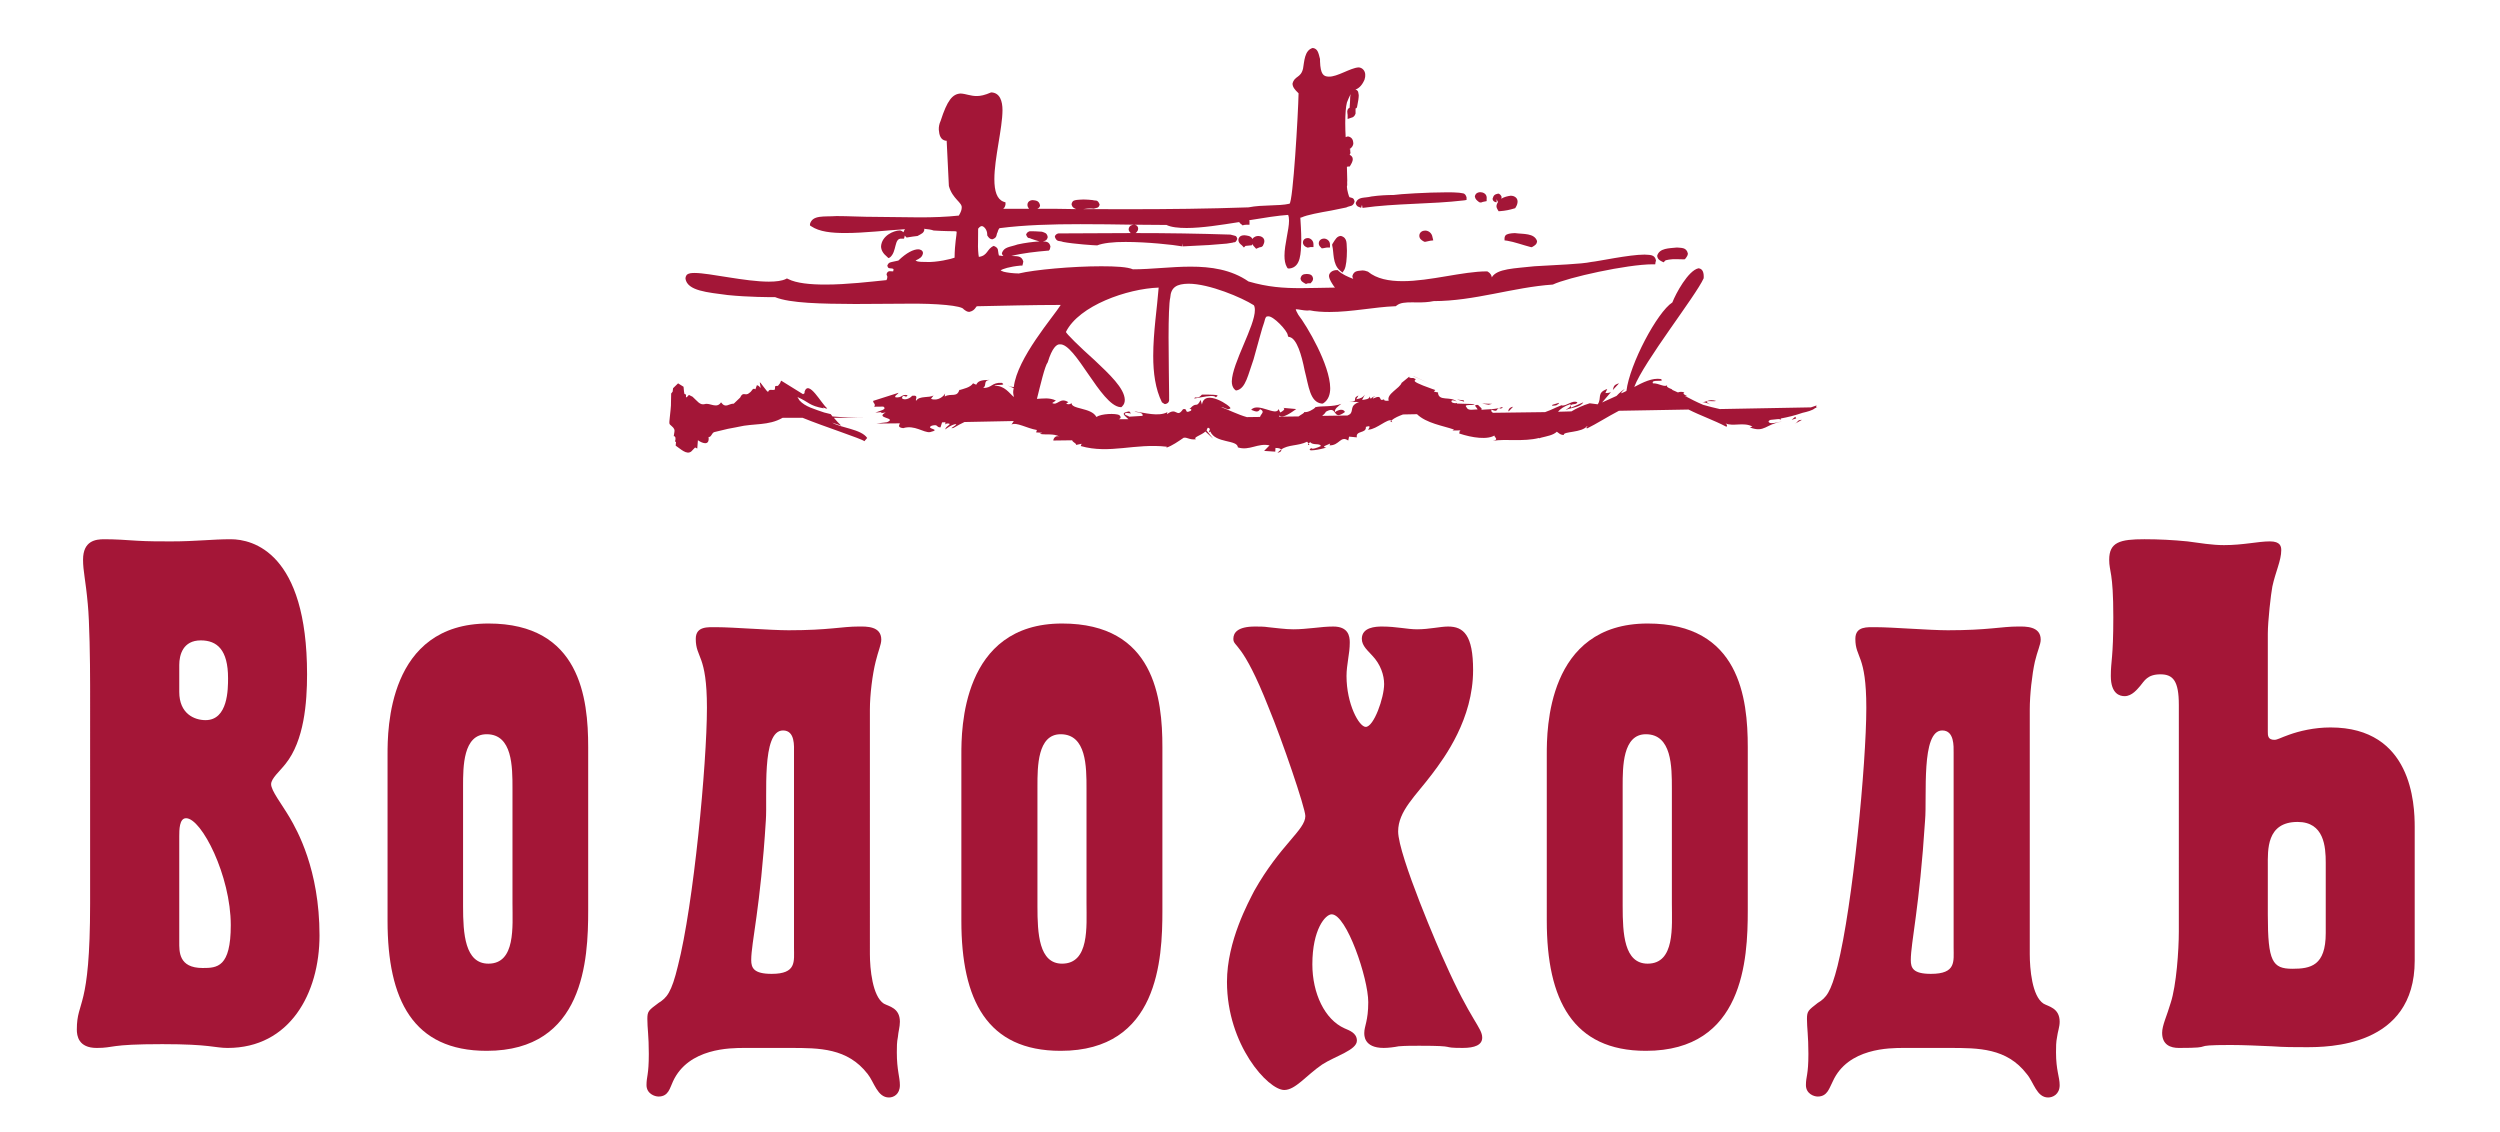
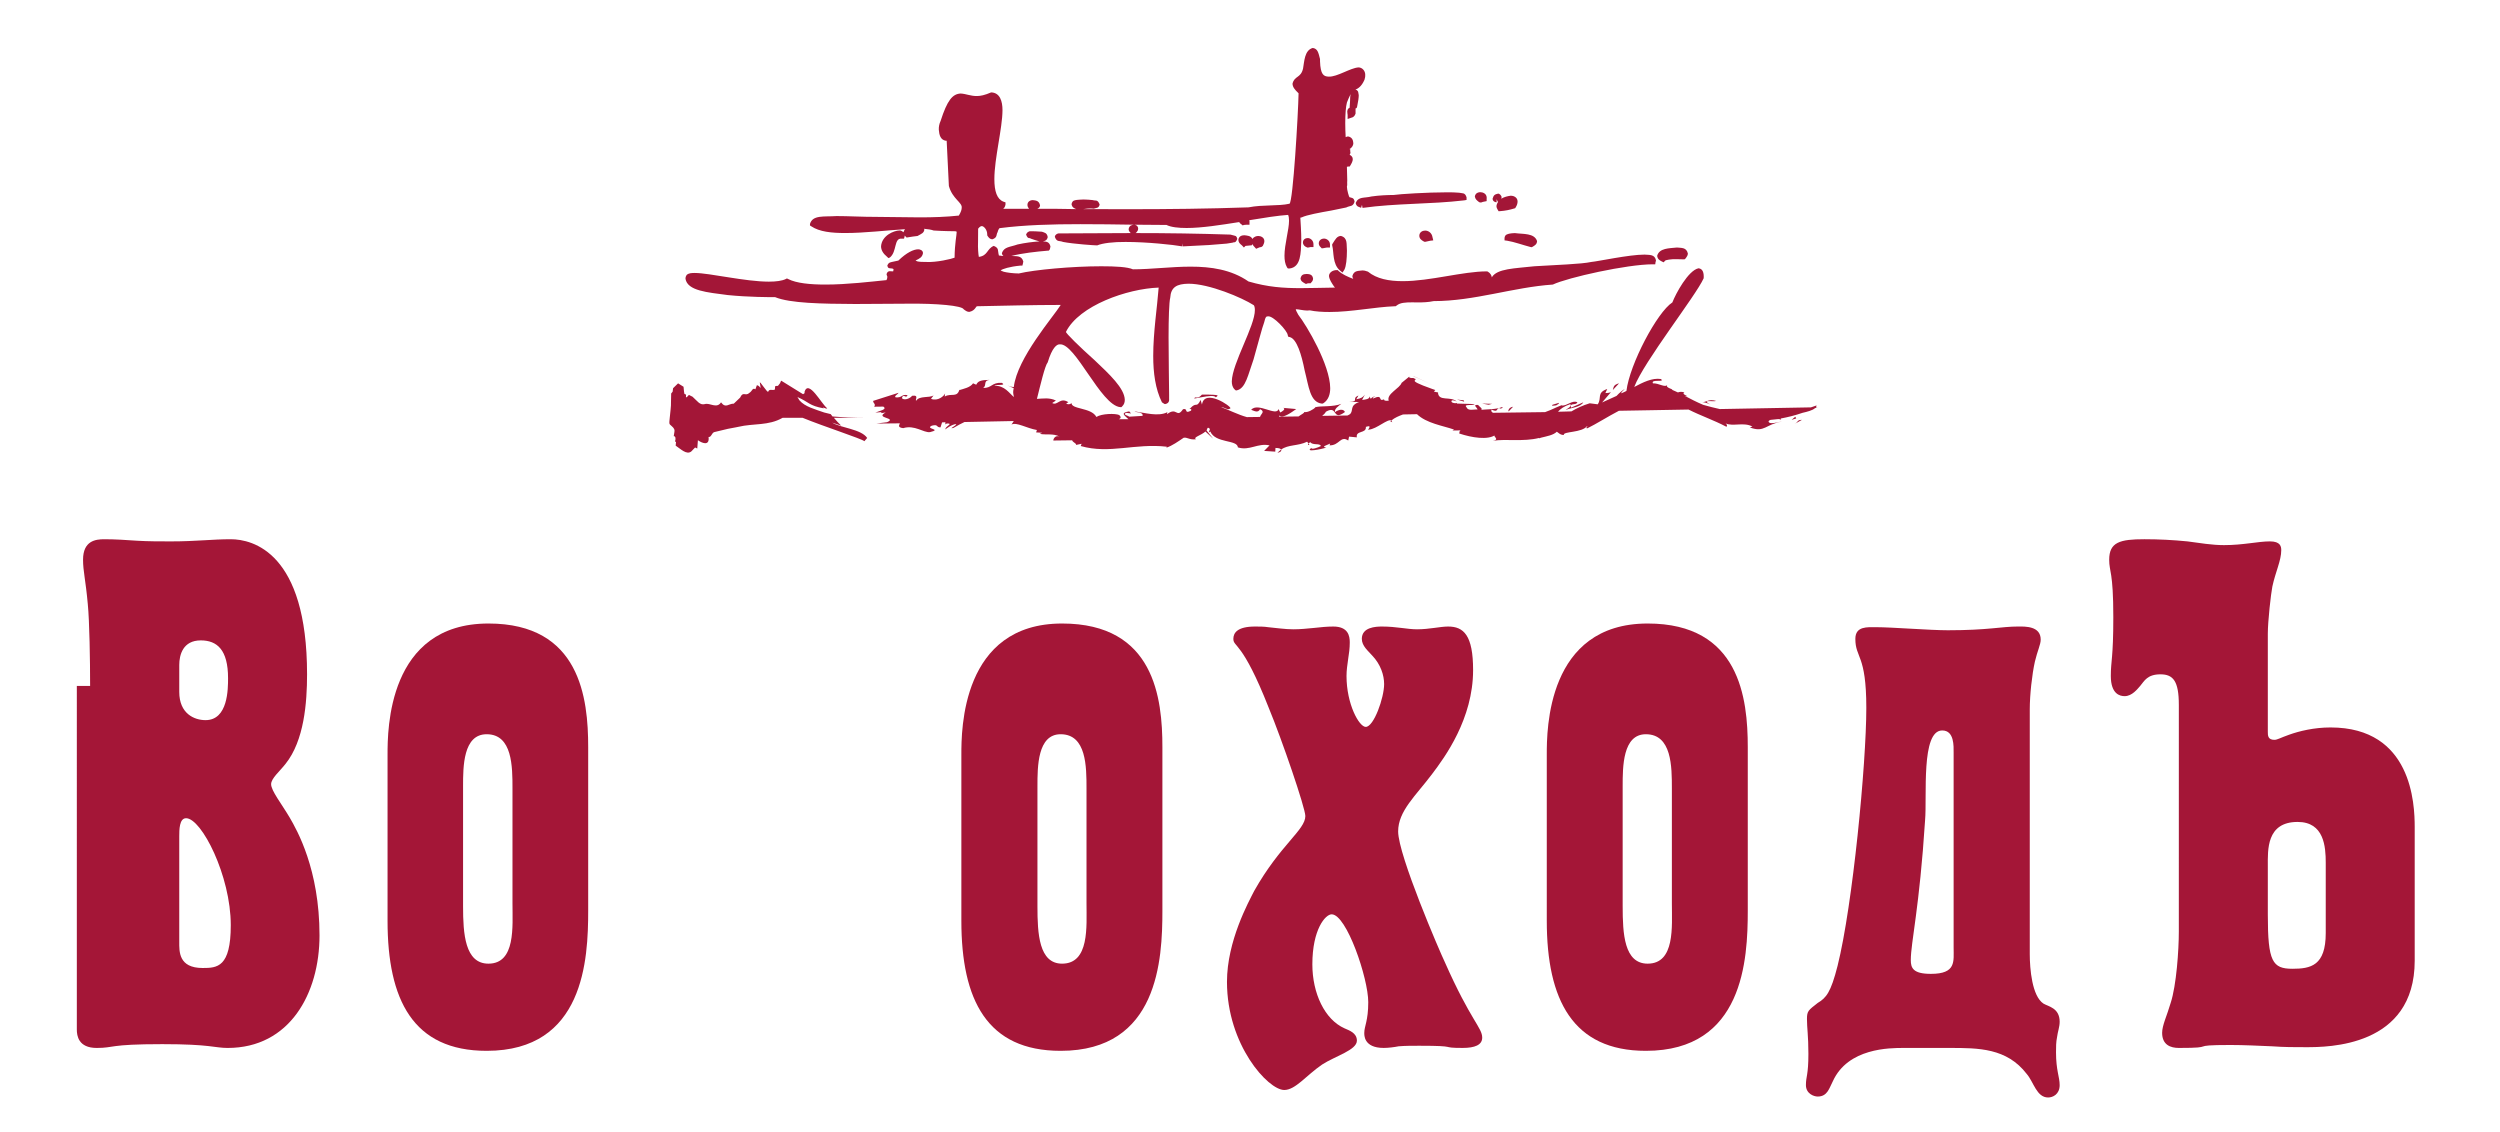
<svg xmlns="http://www.w3.org/2000/svg" version="1.1" id="Слой_1" x="0px" y="0px" width="1104.567px" height="500px" viewBox="0 0 1104.567 500" xml:space="preserve">
  <path fill="#A31637" d="M598.451,39.799c-0.401,0.066-0.735,0.288-1.202,0.989c0.3-0.367,0.701-0.743,1.318-1.044 C598.534,39.761,598.484,39.782,598.451,39.799" />
  <path fill="#A31637" d="M758.144,177.115c-0.567,0.584-7.105-0.881-2.305,1.704c0,0-2.161-1.207-3.656-1.06 C754.353,177.398,755.104,176.305,758.144,177.115 M740.928,109.359c1.986,0.229,4.158-0.138,4.817,2.634 c0,0.906-0.534,1.486-0.936,2.112l-0.51,0.476h-0.592c-0.727,0-1.736-0.067-2.931-0.067c-2.213-0.121-4.977,0.384-5.044,0.652 l-0.709,0.734l-0.876-0.43c-0.962-0.484-1.854-1.077-1.955-2.497C733.187,109.588,737.404,109.734,740.928,109.359 M679.116,106.511 c-0.051,1.428-0.994,1.916-1.896,2.472l-0.451,0.238l-0.483-0.066c-3.433-0.89-7.273-2.301-10.37-2.797l-1.169-0.146v-1.103 c0.225-1.607,1.344-1.607,2.07-1.862c0.692-0.113,1.503-0.259,2.479-0.259C673.004,103.501,677.913,102.904,679.116,106.511 M661.966,85.529c0.56,0,1.479,0.93,1.479,1.607l-0.143,0.651c1.378-0.831,2.896-1.148,4.259-1.328c1.094,0,2.946,0.677,2.946,2.551 c0,0.864-0.267,1.699-0.826,2.605L669.413,92l-0.4,0.112c-1.945,0.618-4.099,1.027-6.095,1.165l-0.777,0.059l-0.4-0.635 c-0.316-0.501-0.559-1.031-0.559-1.69c0.066-0.727,0.4-1.323,0.743-1.899l-0.109,0.104l-0.567-1.207v1.369 c-0.409,0-1.754-0.267-1.779-1.591C659.938,86.034,660.58,85.879,661.966,85.529 M654,84.907c0.985,0,2.839,0.513,2.872,2.479 l-0.033,0.53v0.948l-0.936,0.188c-0.567,0.059-1.002,0.237-1.485,0.417h-0.542l-0.493-0.255c-0.877-0.685-1.57-1.207-1.762-2.405 C651.904,85.187,653.282,84.907,654,84.907 M615.718,86.147c2.697-0.414,15.021-1.173,23.345-1.173c2.213,0,4.125,0,5.661,0.18 c1.337,0.376,2.521-0.255,3.24,2.016v1.165l-1.053,0.196c-14.962,1.753-30.074,1.248-44.911,3.327l-0.243-1.344l-0.375,1.311 c-0.902-0.48-2.012-0.317-2.413-2.137c1.219-2.96,3.657-2.046,7.046-2.894C609.422,86.297,613.289,86.147,615.718,86.147 M633.26,106.211l-1.311,0.146c-0.677,0.105-1.386,0.309-2.162,0.471h-0.4l-0.36-0.162c-1.076-0.589-1.937-1.265-1.937-2.56 c0.066-1.569,1.444-2.229,2.563-2.229c1.427-0.025,3.005,1.027,3.272,2.968L633.26,106.211z M371.669,188.069l-3.991-1.344 c3.741,2.362,12.792,2.822,15.471,6.779l-1.252,1.437c-1.035-1.061-18.143-6.58-27.286-10.345h-8.834 c-6.288,3.619-12.732,2.354-19.604,3.996l-1.178,0.238l-3.374,0.635l-5.994,1.436c-1.203,0.31-1.287,2.334-2.564,2.17 c0.534,4.292-3.131,2.564-4.709,1.428l-0.283,3.666l-0.961-0.451l-1.687,1.753c-2.062,1.632-4.692-1.11-6.896-2.575l0.159-1.633 l-0.452-0.196c0.426-1.136,0.293-2.401-0.559-2.358c0.15-1.224,0.493-2.351,0.292-2.881c-0.652-1.608-2.095-1.891-2.205-2.781 c-0.092-0.693,0.109-1.574,0.15-2.446c0.184-2.351,0.635-4.768,0.56-7.369l0.075-3.377l0.643-0.793l0.199-1.541l2.206-2.146 l2.413,1.503l0.216,2.184l0.175,0.964l0.718,0.334l-0.041,1.136c0.576,0.351,1.244-1.47,1.536-0.889l1.378,0.676 c2.079,1.837,3.188,3.857,5.443,3.257c2.163-0.702,5.294,2.2,7.139-0.776c2.079,2.83,3.323,0.546,5.645,0.579l2.797-2.675 c1.344-2.98,2.346-0.384,4.125-2.112c1.311-0.811,1.26-2.367,2.621-1.562l0.643-1.761c1.57,0,2.029,3.165,1.319-1.123 c-0.25-1.273,3.323,4.601,3.699,3.954c0.443-1.457,1.987-0.375,2.948-0.96l0.092-1.224c0.1-0.646,0.86-0.196,1.286-0.425 l0.852-1.078l0.292-0.617l0.083-0.255l0.066-0.155l0.083-0.112h0.067c-1.444-0.956,4.718,2.91,9.619,5.928 c0.602-0.334,0.978-0.609,0.602-0.881c1.778-6.053,7.556,5.257,10.052,7.089v0.066l-0.425,0.088l-1.512-0.534l0.485,0.446 c-6.705-1.24-6.346-2.675-11.631-5.001l-0.118-0.129l0.118,0.188l0.843,1.386c2.437,2.831,6.863,3.933,10.912,5.368l2.89,0.719 l0.802,1.035c4.174,0.342,9.192,0.597,15.32,0.597h-14.711C369.416,185.803,370.533,186.934,371.669,188.069 M792.861,187.326 c1.778-0.918,1.085-1.82,3.282-1.82L792.861,187.326z M791.585,185.506l1.627-1.395l0.385,0.76L791.585,185.506z M796.427,182.392 c-3.415,1.189-6.621,1.949-9.669,2.521l0.217,0.593c-0.384-0.292-0.784-0.351-1.294-0.351c-1.177,0.059-2.296,0.313-3.389,0.351 c-0.527,0.167-0.853,0.442-0.91,0.718c0.383,1.603,4.324,0.125,5.952,0.041c-7.389,1.153-7.606,5.043-14.202,2.588l1.135-0.383 c-3.856-2.122-8.6,0.121-11.897-1.428c0.835,0.556,0.835,1.403,0.342,1.486c-5.436-2.873-11.146-4.785-16.682-7.581l-30.752,0.546 c-5.01,2.618-10.027,5.833-13.96,7.745c-1.194-0.067,0.384-0.646-0.084-1.023c-2.246,3.094-10.787,2.3-10.286,3.966 c-1.628,0.05-2.538-1.136-3.098-1.436c-1.62,1.548-4.301,1.958-6.997,2.634l-0.785,0.28l-0.092-0.146 c-6.997,1.745-14.628,0.292-20.397,1.252c3.457-0.61-0.493-2.105,1.068-2.584c-3.197,2.317-10.319,1.231-15.923-0.651 c0.185-0.485-0.066-1.015,0.602-1.366l-3.607,0.034l0.711-0.409c-4.835-1.695-12.191-2.747-16.365-6.792l-6.188,0.121 c-1.819,0.694-3.623,1.378-5.159,2.685l0.426,0.751l-0.877-0.359l0.451-0.392c-1.611-0.931-6.471,3.794-9.978,4.021 c-1.243,0.726,2.279-2.405-1.27-1.231c0.317,3.084-4.567,1.427-3.991,4.642l-3.431-0.325l-0.359,1.728 c-3.449-2.372-3.874,2.254-8.274,2.128l0.292-0.797c-1.244,0.66-4.3,1.394-1.72,1.82c-2.096,0.651-9.786,2.216-6.571,0.121 c-0.108,0.889,3.006-0.171,4.175-0.839c-0.343-1.403-3.59-0.179-4.692-1.732l-0.801,0.63l0.467,0.66c-0.91,0-0.776-0.292-0.467-0.66 l-0.561-0.819c-4.058,1.984-8.383,1.186-11.531,3.495c0.334,0.472-0.233,1.248-1.602,1.361l1.602-1.361 c-0.15-0.4-0.884-0.735-2.471-0.735l-0.092,1.641l-4.926-0.326l2.405-2.442c-5.177-1.181-8.917,2.53-13.994,0.881 c-0.2-3.507-9.886-1.695-12.182-7.014l-0.643,0.396c0.041-0.497,0.425-1.06,0.484-1.498l-0.56-0.522l-0.468,0.009l-0.484,1.13 c0.734,1.045,1.719,2.129,2.897,3.641l-3.39-3.156c-1.871,1.728-5.711,2.584-4.141,3.416c-2.839,0.434-3.925-0.995-5.478-0.652 c-2.438,1.649-4.984,3.478-7.598,4.375l0.142-0.426c-14.237-1.599-25.208,3.361-38.024-0.292l0.4-1.006l-3.398,0.718 c2.588-0.268-0.777-1.378-0.777-2.25l-8.333,0.105c0-0.831,0.952-2.522,2.789-1.728c-2.789-1.558-6.212-0.615-8.775-1.232 l1.077-0.467l-2.689-0.164l0.342-1.06c-4.475-0.748-9.084-3.637-11.23-2.388l1.028-1.575l-21.792,0.439 c-1.378,0.638-2.906,1.436-4.793,2.563c-2.747,0.798,1.336-1.052,1.152-1.607c-1.351-0.272-5.276,2.371-4.683,2.405 c-0.802-1.231,3.949-2.781,0.501-2.723c-0.961,0.873-0.526,0.046-0.602-0.547l-1.478,0.071l-0.685,2.205 c-2.079,0-0.81-1.503-3.824-0.76c-3.314,1.528,4.827,1.479-0.818,2.864c-2.856,0.334-6.822-3.335-11.84-1.762 c-2.906-0.342-1.52-1.573-1.478-2.129l-10.504,0.104c1.561-0.196,3.173-0.396,4.826-0.593c4.775-2.058-5.669-1.682-0.584-4.309 l-2.013,0.292l0.143-0.446l-2.706,0.217c1.561-0.731,5.535-1.361,3.507-2.66l-4.017,0.059c0.91-1.29-0.618-1.549-0.426-2.593 l11.173-3.565c-0.351,0.805-2.013,1.378-1.312,2.02c3.164,0.272,2.463-1.515,5.369-0.968l-1.045,1.102 c0.176-0.4,0.577-0.492-0.049-0.572c-1.111-0.53-1.486,0.326-1.402,0.873c1.21,1.11,3.856-0.163,4.417-1.127 c3.364-0.522,1.118,2,1.853,2.154c1.428-2.267,5.753-1.11,7.64-2.325l-1.109,1.528c3.122,1.165,5.751-1.306,6.22-2.383l-0.16,1.361 c2.814-1.737,5.752,0.897,6.63-3.653l-0.159,0.806c1.878-0.61,4.775-1.111,6.045-2.994l1.402,0.614 c0.785-1.608,1.945-2.083,5.895-2.154c-2.998,0.4-1.052,2.463-2.881,3.59c3.975,0.096,3.716-2.546,8.333-2.271 c2.213,1.453-2.605,0.53-3.272,1.299c4.484-0.154,6.554,3.343,8.566,4.984c-0.208-0.994-0.384-1.803-0.292-2.726l0.2-1.189 c-0.918-0.376-1.92-0.914-2.789-1.223c2.205,0.889,2.413,0.579,2.839,0.734c1.402-12.783,17.768-31.419,20.731-36.296 c-12.424,0-24.681,0.343-36.838,0.576c-0.71-0.188-0.76,1.929-3.565,2.497c-0.877,0-1.545-0.43-2.497-1.172 c-0.651-1.558-11.798-2.626-24.931-2.456c-7.231,0-15.255,0.138-23.037,0.138c-14.813-0.083-28.681-0.309-35.302-3.018 c-2.229,0-11.865,0-20.965-0.931c-9.001-1.199-17.768-1.846-18.662-7.197c0-0.351,0-0.873,0.534-1.695 c0.936-0.839,2.079-0.839,3.541-0.873c6.671,0.033,22.285,3.84,32.764,3.84c3.231,0,5.82-0.351,7.473-1.156l0.509-0.264l0.559,0.264 c3.607,1.857,9.693,2.446,16.481,2.446c9.502,0,20.089-1.29,26.936-1.966c0.384-0.711,0.384-1.157,0.384-1.47 c0-0.556,0,0.213-0.343-1.115c0.343-1.349,1.186-1.349,1.47-1.349c0.384,0,0.718,0.026,1.453,0.075l0.158-0.734 c0.109-0.539-0.601-0.547-1.711-0.639c0-0.112-0.786,0.197-1.027-1.252c0.543-1.186,0.843-0.956,0.843-1.186h0.184l0.192-0.129 l0.785-0.221c0.66-0.171,1.803-0.393,2.873-0.619c3.657-3.531,6.713-4.976,8.808-4.976c0.602,0,2.071,0.351,2.071,1.687 c-0.309,1.812-1.47,2.409-3.207,3.223l-0.066,0.066l0.734,0.343c0.919,0.242,2.229,0.276,3.899,0.276 c4.625,0.263,11.314-1.353,12.599-1.892c0.075-6.42,0.918-9.907,0.918-11.243v-0.229c0,0-0.184-0.213-0.918-0.213 c-1.469-0.054-4.325,0-9.234-0.317c-1.069-0.392-2.513-0.592-4.258-0.768l0.142,0.376c-0.25,1.528-1.21,1.787-3.015,2.802 c-1.311,0.112-2.739,0.379-4.125,0.583l-0.692,0.117l-0.534-0.521l-0.285-0.375l-0.116,0.547l-0.218,0.839h-1.069 c-3.464-0.343-1.996,5.777-5.185,8.32l-0.667,0.255l-0.552-0.547c-1.761-1.427-2.68-2.976-2.68-4.667 c0.35-4.667,5.461-6.934,8.274-7c0.467,0,1.086,0.313,1.611,0.801c0.267-0.622,0.442-1.119,0.752-1.352 c-8.116,0.505-17.927,1.695-26.443,1.695c-6.045,0-11.397-0.53-15.055-2.985l-0.542-0.359v-0.672 c1.186-4.062,6.154-3.098,11.739-3.474c5.243,0,11.014,0.334,13.952,0.334h1.427c6.713,0,14.078,0.239,21.342,0.239 c6.004,0,11.84-0.197,17.309-0.793c0.977-1.616,1.261-2.701,1.261-3.386c0.384-2.387-4.067-3.899-5.662-9.681 c0-0.197-0.643-13.798-0.977-19.998h-0.4c-2.313-0.376-2.897-2.521-3.073-4.88c-0.05-1.277,0.217-2.66,0.794-3.857 c2.947-9.164,5.25-11.928,8.841-12.124c2.372,0.112,4.451,1.152,7.198,1.11c1.578,0,3.465-0.383,6.288-1.607 c3.924,0.121,5.017,3.933,5.017,7.857c-0.041,8.14-3.59,21.274-3.59,30.463c0,5.406,1.161,8.867,4.033,9.97l0.885,0.292v0.964 c-0.167,0.923-0.501,1.49-1.035,1.875h11.413c-0.409-0.555-0.684-1.085-0.684-1.728c0-1.649,1.578-2.104,2.288-2.104 c1.253,0.188,2.797,0.08,3.281,2.301c0,0.726-0.484,1.215-1.202,1.532c5.703,0,11.372,0,17.141,0.147 c-1.001-0.464-1.737-0.702-2.028-2.193c0.409-1.862,1.544-1.666,2.254-1.862c0.935-0.066,2.004-0.196,3.098-0.196 c1.445,0,2.905,0.163,4.066,0.271c1.203,0.455,2.054-0.493,3.006,1.958c-0.467,1.745-1.244,1.319-2.589,1.833l-1.319-0.112 c-0.968,0-2.154,0.112-3.298,0.301c6.563,0.049,13.075,0.049,19.63,0.049c17.792,0,35.543-0.196,53.345-0.822 c6.212-1.249,13.233-0.484,18.103-1.607c1.561-0.719,3.831-39.569,4.015-48.783c-1.828-1.745-2.588-2.772-2.68-4.233 c0.852-3.598,3.666-2.404,4.659-6.696c0.56-2.939,0.56-8.111,4.292-9.113c2.137,0.351,2.463,1.917,3.205,4.897v0.96 c0.201,6.003,1.62,6.746,3.858,6.821c3.724,0.155,9.493-3.828,13.125-4.078c1.611,0,2.998,1.444,2.998,3.26 c0,0.702,0,1.145-0.318,2.154c-1.344,3.152-3.029,3.991-4.032,4.426c1.027,0.138,1.253,0.943,1.285,1.319l0.192,1.103 c0,1.102-0.225,2.709-0.717,5.06l-0.201,0.601l-0.493,0.229v0.581v1.198c0.176,0.726-0.709,2.087-1.694,2.242l-1.804,0.614v-1.795 c0-0.334-0.167-0.639-0.167-1.532c0-0.262,0.126-0.998,0.61-1.374l0.45-0.284v-0.213c0.367-3.344-0.076-5.327,0.91-6.55 c-0.442,0.693-1.16,1.983-2.121,4.479c-0.483,1.841-0.734,5.139-0.734,9.118c0,1.945,0.066,4.05,0.184,6.187 c0.259-0.1,0.551-0.263,1.018-0.334c1.805,0.334,2.28,1.607,2.373,3.026c0,0.907-0.636,2.03-1.745,2.602l0.375,0.058v0.781 l0.108,0.88l-0.367,0.76c0.692,0.376,1.378,0.956,1.378,1.917c0,0.843-0.385,1.666-1.011,2.717l-0.367,0.572h-0.744l-0.467,0.121 c0.025,2.489,0.15,4.617,0.15,6.028c-0.125,1.403,0.126,1.929-0.15,2.693c0,1.536,0.961,4.709,1.135,4.709 c0.919,0.325,1.972,0.088,2.255,1.975c-0.76,2.396-1.979,1.636-3.682,2.559c-1.82,0.33-4.166,0.843-6.714,1.374 c-4.992,0.873-10.652,1.908-12.949,2.993l-0.626,0.154c0.092,1.875,0.426,5.978,0.426,10.141 c-0.217,5.465-0.134,11.618-5.111,12.294h-0.801l-0.4-0.479c-0.869-1.536-1.119-3.248-1.119-5.173 c0-4.959,2.013-11.513,2.013-15.463c0-1.173-0.15-1.954-0.4-2.559c-4.326,0.284-10.513,1.24-17.175,2.35l0.108,0.43v0.212v1.34 h-1.294l-1.161,0.113l-0.567,0.213l-0.36-0.326c-0.601-0.417-0.959-0.735-1.16-1.161c-8.09,1.274-16.465,2.618-23.245,2.618 c-3.649,0-6.854-0.351-8.892-1.344c-4.618,0-9.469-0.034-14.378-0.113c0.577,0,1.787,0.326,1.862,1.687 c0,0.793-0.326,1.198-0.726,1.682l-0.4,0.334c13.893,0,27.761,0.205,41.897,0.668c0.685,0.154,1.211,0.275,1.569,0.409 c0.351,0.197,1.086-0.117,1.461,1.499c-0.802,2.075-1.402,1.265-2.029,1.649c-0.709,0.146-1.552,0.222-2.655,0.426 c-2.13,0.18-4.927,0.376-7.758,0.626c-5.685,0.317-11.246,0.597-11.597,0.597v-1.34l-0.217,1.34 c-4.217-0.743-15.748-1.958-25.074-1.958c-5.436-0.05-10.187,0.53-12.575,1.523c-1.135,0-10.303-0.609-15.07-1.523 c-1.678-0.693-2.747,0.188-3.632-2.221c0-0.873,0.885-1.436,1.578-1.549c10.729,0,21.3-0.146,31.979-0.146l-0.2-0.18 c-0.334-0.351-0.76-0.818-0.76-1.548c0.208-1.649,1.52-1.896,2.321-1.975c-7.824-0.134-15.764-0.238-23.68-0.238 c-12.432,0-24.688,0.351-35.644,1.762c-0.1-0.034-0.643,0.684-0.901,1.803c-0.677,0.96,0.042,2.405-2.389,3.148 c-1.135-0.17-1.535-0.798-2.012-1.498l-0.175-0.28v-0.409c0-2.175-1.57-3.67-2.372-3.67c-0.35,0-0.901,0.18-1.645,1.136 c-0.042,1.148-0.042,3.574-0.042,5.954c-0.117,2.4,0.108,5.306,0.35,6.513c4.017-0.531,3.507-3.583,6.588-4.864 c2.497,1.018,1.619,1.983,2.287,4.258l0.76,0.067c0.31,0.128,0.786,0.128,1.27,0.128c-0.393-0.221-0.618-0.596-0.726-1.256 c1.001-2.855,3.565-2.618,6.929-3.824c3.256-0.726,6.888-1.186,9.702-1.348c-1.67-0.455-2.93-0.906-3.798-1.215 c-0.86-0.606-1.252,0.383-2.137-1.795c0.609-1.47,1.293-1.198,1.52-1.47c0.334-0.017,0.668-0.017,1.152-0.017 c1.052,0,2.346,0.091,4.333,0.213c1.093,0.425,2.229,0.425,2.563,2.367c-0.334,1.494-1.194,1.712-2.163,1.916 c1.562,0.05,2.922,0.162,3.365,2.267l-0.268,1.219l-0.426,0.576l-0.643,0.043c-4.867,0.417-11.03,1.06-15.939,2.333 c2.03,0.188,4.518-0.409,5.286,2.447l-0.192,0.972l-0.217,0.831h-0.827c-4.925,0.464-7.998,1.495-8.784,2.121 c0.226,0.137,0.727,0.384,1.387,0.605c1.444,0.358,3.891,0.709,6.638,0.751c6.938-1.657,23.663-3.181,36.421-3.181 c6.445,0,11.614,0.3,13.993,1.344c8.225,0,16.875-1.177,25.517-1.177c8.9,0,17.868,1.235,25.566,6.554 c8.6,2.505,15.404,2.943,23.104,2.943c4.517,0,9.426-0.18,15.088-0.242l-0.527-0.656c-0.884-1.377-1.912-2.746-2.12-4.438 c0-1.565,1.687-2.634,3.331-2.634h0.568l0.375,0.434c1.545,1.37,3.934,2.518,6.446,3.432c-0.2-0.351-0.334-0.701-0.401-1.198 c0.719-2.692,2.839-2.234,4.526-2.53c0.626,0,1.252,0.129,2.37,0.539c3.875,3.189,9.269,4.208,15.381,4.208 c12.09,0,26.584-4.321,37.088-4.321h0.242l0.368,0.197c1.043,0.584,1.636,1.77,1.636,2.446c2.305-3.916,10.137-3.925,18.795-4.901 c9.727-0.622,20.683-0.923,25.174-1.904c3.131-0.276,16.69-3.248,23.513-3.248c2.188,0.196,4.475-0.2,5.06,2.488 c0,0.484-0.125,0.589-0.176,0.76l-0.142,1.035h-1.085c-11.339,0-37.549,5.828-44.161,8.951c-17.567,1.19-34.617,7.31-52.669,7.31 c-2.421,0.521-4.859,0.58-6.996,0.58c-0.853,0-1.721-0.033-2.431-0.033c-3.063,0-5.394,0.138-6.914,1.411l-0.44,0.309h-0.318 c-9.075,0.359-19.154,2.538-28.881,2.538c-3.123,0-6.237-0.187-8.692-0.718l-1.227,0.083c-1.787-0.033-3.833-0.579-4.818-0.579 h-0.184c0,0.392,0.451,1.273,1.119,2.462c3.79,4.897,14.011,22.093,14.094,32.421c0,2.692-0.776,5.198-3.048,6.667l-0.367,0.154 h-0.225c-5.369-0.579-5.828-7.735-7.641-14.594c-1.386-7.043-3.481-14.01-6.605-14.816l-0.667-0.146l-0.226-0.735 c-0.092-1.829-6.445-8.662-8.717-8.265c-0.718,0-1.085,0.075-1.695,2.684c-0.843,2.058-2.739,9.568-4.684,16.323 c-2.446,6.772-3.432,12.813-7.406,13.694h-0.467l-0.418-0.351c-1.027-0.947-1.319-2.296-1.319-3.631 c0.199-8.079,10.278-24.506,10.194-31.549c0-1.149-0.268-1.875-0.492-2.105c-5.169-3.318-19.647-9.489-28.814-9.489 c-5.169,0.075-7.798,1.486-8.091,6.2c-0.493,1.837-0.735,9.26-0.735,17.446c0,10.203,0.243,21.601,0.243,25.354v1.215v0.664 c0,0.292,0.284,1.95-1.745,2.301c-0.191,0-0.375,0-1.427-0.776c-2.914-5.892-3.85-13.022-3.85-20.478 c0-10.566,1.762-21.604,2.405-30.208c-13.877,0.488-35.143,7.928-40.947,19.538c-0.3,0.446,6.113,6.713,12.65,12.554 c6.512,6.153,13.201,12.395,13.333,17.483c0,1.111-0.309,2.075-1.093,2.831l-0.401,0.417h-0.509 c-8.609-0.802-19.872-28.438-26.735-27.746c-1.277-0.117-3.356,1.419-5.31,7.928c-1.277,1.52-3.273,10.217-4.776,16.157 c2.748-0.125,5.469-0.664,8.383,0.731l-1.627,1.11c2.362,1.339,3.439-2.772,7.139-0.376l-0.978,0.605 c1.269,0.789,2.588-0.121,2.38-0.471c-0.526,3.181,8.726,2.062,10.971,6.388c2.389-1.528,8.367-1.607,10.037-0.873 c1.109,0.952,0.717,1.523-0.109,1.866h4.242c-1.387-1.47-4.058-2.822,0.334-3.448l0.818,0.91l-2.221-0.284 c-1.637,0.881,0.951,1.189,1.36,1.719l5.946-0.367c0.425-1.816-3.14-1.436-3.524-1.979c4.55,0.626,10.528,2.421,14.47,0.35 l-0.125,0.881c4.434-3.436,4.166,2.07,7.063-2.204c2.43-0.539,0.284,2.258,3.432,0.7l0.292-0.417l-0.292-0.342l-0.351-0.07 c-0.476-0.143-0.584-0.143,0-0.143c2.989-3.344,2.698,0.143,4.693-3.807l0.583,2.054c1.077-7.31,13.076,0.793,12.583,1.666 l-0.743,0.36v0.016l-0.042-0.016c-0.935,0.104-2.163-0.932-3.315-0.898c3.315,1.181,7.406,3.306,11.355,4.405l5.829-0.079 c0.208-1.224,2.504-2.31,0-3.427c-0.96,1.82-2.513,0.75-3.941,0.283c3.014-3.498,11.146,3.145,12.124-0.342l0.717,1.511 c0.827-0.317,2.756-1.657,1.295-2.033l5.777,0.522c-1.895,1.357-6.062,4.421-7.38,2.847l-0.217,0.53l8.649-0.112 c1.153-0.881,2.58-1.461,2.522-1.958c1.402,0.351,4.074-1.093,4.984-2.146h-0.184l0.435-0.187l-0.251,0.187 c2.279-0.635,7.873,0,11.396-1.477c-1.202,0.913-3.256,2.316-2.806,3.673c1.67-1.194,3.725-1.57,4.393-0.05 c-5.827,4.333-2.922-3.273-8.407-0.13c-0.401,0.765-0.986,1.29-1.653,1.833l11.246-0.163l1.027-0.584 c1.762-1.665-0.384-3.698,4.049-5.385l-4.299-0.033c4.6-0.18,0.734-1.47,4.007-2.814l-0.978,1.649 c2.172-0.409,2.948-0.844,3.809-2.059l-1.22,2.334c1.22-0.075,3.591-0.384,3.19-1.557l0.676,1.102 c0.191-0.392,0.635-0.776,1.995-1.257c-0.643,0.514-1.202,0.593-1.085,1.131c4.969-2.284,1.887,1.65,4.969,0.305 c-0.242,0.618,0.717,0.764,2.027,0.618c-1.177-2.976,5.002-5.473,5.695-7.928v0.046l3.522-2.873 c-0.708,0.581,0.568,0.877,1.805,0.727c0.802,0.271,1.044,0.384,1.044,0.271c0.066,0.138-0.093,0.113-1.044-0.271h-0.184 c3.757,1.52-4.952,0.15,8.407,4.863l1.344,0.464l-0.625,0.63c0.084,0.146,1.227,0.317,1.777,0.43v-0.03l0.869,0.188l-0.869-0.159 c0.227,4.188,5.478,1.486,8.292,4.007c-1.094-0.434-2.556-1.018-2.297,0.18c0.585,0.605,1.838,0.726,2.547,0.409l-0.309,0.317 l8.023,0.23c-0.96,0.88-5.235-0.197-3.606,1.453c0.71,1.778,3.365,0.747,4.817,0.96c0-0.839-2.454-2.18,0.242-2.038 c0.259,0.504,2.497,1.883,1.286,2.166c2.771-0.267,6.78-0.128,9.326-1.214c0.743,0.393-0.493,0.66-0.952,0.66l-0.158-0.267 c-1.687,0.267-0.442,2.137-3.549,0.717c-0.283,0.793,0.108,1.144,0.693,1.42l22.986-0.301c3.891-1.427,3.507-1.57,7.605-3.181 l-0.357,0.284c2.495,0.221,4.817-2.58,7.013-1.436c-0.567,1.541-3.574,0-2.772,2.35l5.387-2.35 c-1.129,2.137-5.387,2.413-7.448,3.256c-1.528,0.479,2.947-1.306,1.678-2.446c-2.88,0.993-4.325,2.096-5.41,3.36l5.945-0.163 c2.321-1.398,4.976-2.63,8.064-3.582l3.541,0.455c1.929-2.717-0.651-5.088,4.207-6.771l-0.817,1.795 c1.219,0,1.954-0.188,2.447-0.384l-3.908,4.555c2.212-0.956,4.242-1.991,6.388-2.905c1.126-1.224,2.337-2.246,3.557-3.061 c-0.092,0.384-1.42,1.094-1.486,1.925c0.709-0.242,1.486-0.684,2.296-1.052c1.428-11.868,13.609-34.833,20.299-39.117 c1.485-3.875,7.013-14.14,11.546-15.088c1.963,0.197,2.43,2.101,2.288,4.409c-3.465,7.774-26.435,36.817-30.684,48.035 c3.84-2.029,7.948-4.121,11.806-3.515c1.962,1.686-4.525-0.188-3.558,1.907c2.706-0.112,5.336,2.088,6.455,0.614 c-1.337,1.336,2.63,1.882,2.054,2.267c0.801,0.431,1.804,0.71,2.555,1.14c0.769-0.284,1.569-0.43,2.84,0 c-1.003,0.63,0.216,1.047,1.377,1.69l-1.161-0.154c2.464,1.306,5.127,2.684,8.083,3.941c2.445,0.692,4.942,1.344,7.355,1.866 l40.27-0.747c0.952-0.279,1.754-0.573,2.497-0.852l-0.242,0.852l0.651-0.092l-1.152,0.472 C800.803,181.332,798.464,181.928,796.427,182.392 M595.111,110.77c-0.025,3.477-0.317,6.854-1.137,8.403l-0.826,1.264l-1.144-0.955 c-3.314-2.78-2.63-8.053-3.356-10.842l-0.091-0.522l0.19-0.409c1.304-2.045,1.904-3.335,3.683-3.481 C595.604,105.108,594.836,107.939,595.111,110.77 M587.622,108.014v1.345h-1.278c-0.358,0-0.867,0.188-1.687,0.3l-0.676,0.075 l-0.468-0.513c-0.493-0.409-0.851-1.006-0.851-1.753c0.074-1.486,1.402-2.066,2.295-2.066 C586.145,105.401,587.622,106.357,587.622,108.014 M579.038,109.154c0,0-0.384,0.066-0.942,0.205l-0.401,0.033l-0.418-0.171 c-0.852-0.359-1.569-0.956-1.611-2.129c0.066-1.453,1.253-1.908,2.18-1.908c1.052,0,2.479,1.027,2.479,2.706v1.265H579.038z M580.149,123.055c0,0.711-0.293,1.25-0.735,1.667l-0.334,0.429h-0.627c-0.467,0-0.801,0-1.052,0.205l-0.483,0.075l-0.493-0.28 c-0.81-0.53-1.628-0.78-1.828-2.129c0.442-2.137,1.937-1.84,2.805-1.982C578.237,121.148,579.856,121.04,580.149,123.055 M558.632,106.511c0,0.848-0.392,1.428-0.651,2.07l-0.401,0.401l-0.409,0.171c-0.535,0.066-1.011,0.205-1.395,0.434l-0.785,0.334 l-0.626-0.701c-0.442-0.359-0.776-0.89-1.018-1.402v0.121l-0.384,0.488h-0.468c-1.11,0.154-1.878,0.154-2.204,0.213l-0.702,0.718 l-0.835-0.907c-0.959-0.743-1.57-1.394-1.619-2.471c0.25-1.875,1.887-2.033,2.713-2.033c1.193,0.159,2.738,0.159,3.54,1.642 c0.535-0.949,1.67-1.328,2.564-1.328C556.979,104.262,558.599,104.845,558.632,106.511 M715.344,169.37l-2.755,2.96 C712.948,171.253,712.715,169.984,715.344,169.37 M688.743,177.987c0.175,0.547-0.852,0.781-1.137,1.106 c-0.583,0.042-2.604,0.468-1.627-0.275L688.743,177.987z M668.537,179.708l-1.962,2.041 C666.273,181.766,666.399,179.987,668.537,179.708 M659.261,178.418l-1.553,0.4l-2.956-0.514L659.261,178.418z M646.911,177.465 l-3.197-0.939l2.997,0.351L646.911,177.465z M634.821,171.028c-8.399-4.104-10.228-4.751-10.228-4.685 C624.218,166.018,625.638,166.541,634.821,171.028 M537.215,175.57c-1.244-2.02-12.04,1.745-9.076,0 c1.453,0.351,2.237-0.488,2.897-1.215C540.63,174.284,537.575,174.928,537.215,175.57" />
-   <path fill="#A41637" d="M79.202,416.124c0,4.191-0.367,11.564,10.328,11.564c6.396,0,12.433-0.268,12.433-18.92 c0-21.826-12.918-47.259-19.747-47.259c-3.015,0-3.015,5.211-3.015,7.999V416.124z M79.202,305.719 c0,9.619,6.655,12.457,11.605,12.457c9.953,0,9.953-13.776,9.953-18.527c0-12.55-4.834-16.708-12.057-16.708 c-7.866,0-9.501,6.413-9.501,10.855V305.719z M39.817,303.063c0-11.188-0.275-28.589-1.027-36.154 c-0.994-10.954-2.096-14.544-2.096-19.6c0-8.399,5.569-9.063,9.327-9.063c4.842,0,9.593,0.321,14.619,0.664 c4.851,0.292,10.028,0.292,14.887,0.292c11.164,0,18.119-0.956,26.436-0.956c9.676,0,33.707,5.828,33.707,59.69 c0,12.541-1.287,29.274-9.485,39.526c-2.488,3.224-6.396,6.43-6.396,9.018c0,2.873,4.651,8.71,8.216,14.754 c3.182,5.486,13.167,22.811,13.167,52.052c0,25.641-13.167,49.722-40.588,49.722c-5.769,0-7.497-1.679-28.881-1.679 c-23.946,0-21.024,1.679-28.973,1.679c-8.14,0-8.783-5.478-8.783-8.109c0-13.383,5.87-7.956,5.87-55.766V303.063z" />
+   <path fill="#A41637" d="M79.202,416.124c0,4.191-0.367,11.564,10.328,11.564c6.396,0,12.433-0.268,12.433-18.92 c0-21.826-12.918-47.259-19.747-47.259c-3.015,0-3.015,5.211-3.015,7.999V416.124z M79.202,305.719 c0,9.619,6.655,12.457,11.605,12.457c9.953,0,9.953-13.776,9.953-18.527c0-12.55-4.834-16.708-12.057-16.708 c-7.866,0-9.501,6.413-9.501,10.855V305.719z M39.817,303.063c0-11.188-0.275-28.589-1.027-36.154 c-0.994-10.954-2.096-14.544-2.096-19.6c0-8.399,5.569-9.063,9.327-9.063c4.842,0,9.593,0.321,14.619,0.664 c4.851,0.292,10.028,0.292,14.887,0.292c11.164,0,18.119-0.956,26.436-0.956c9.676,0,33.707,5.828,33.707,59.69 c0,12.541-1.287,29.274-9.485,39.526c-2.488,3.224-6.396,6.43-6.396,9.018c0,2.873,4.651,8.71,8.216,14.754 c3.182,5.486,13.167,22.811,13.167,52.052c0,25.641-13.167,49.722-40.588,49.722c-5.769,0-7.497-1.679-28.881-1.679 c-23.946,0-21.024,1.679-28.973,1.679c-8.14,0-8.783-5.478-8.783-8.109V303.063z" />
  <path fill="#A41637" d="M204.595,400.419c0,12.124,0.819,25.35,11.213,25.35c12.09,0,10.621-16.432,10.621-26.644v-50.707 c0-9.635,0-24.014-11.404-24.014c-10.43,0-10.43,14.379-10.43,22.971V400.419z M171.23,333.322c0-10.587,0-57.837,44.578-57.837 c40.596,0,44.069,33.097,44.069,54.631v72.223c0,21.509-1.728,61.945-44.853,61.945c-32.538,0-43.794-22.501-43.794-57.436V333.322z " />
-   <path fill="#A41637" d="M350.813,332.587c0-2.821,0.567-9.852-4.852-9.852c-9.668,0-6.854,29.139-7.589,39.735 c-2.364,38.533-6.463,53.996-6.463,61.711c0,3.507,1.161,6.095,9.035,6.095c11.071,0,9.869-5.469,9.869-11.646V332.587z M328.887,463.008c-6.128,0-24.698,0-31.528,14.744c-1.386,2.839-1.912,6.729-6.404,6.729c-1.72,0-5.31-1.276-5.31-5.06 c0-3.957,1.019-4.259,1.019-13.811c0-8.081-0.645-11.271-0.645-15.43c0-3.507,0.645-3.824,4.936-7.047 c3.64-2.278,5.728-4.516,8.583-16.432c6.864-26.652,12.808-89.248,12.808-113.972c0-23.795-4.934-21.825-4.934-30.475 c0-5.703,5.477-5.145,9.317-5.145c7.039,0,23.571,1.354,31.711,1.354c17.902,0,23.387-1.653,31.052-1.653 c3.224,0,9.886-0.259,9.886,5.786c0,2.18-1.352,5.019-2.479,9.694c-1.428,5.644-2.555,14.711-2.555,21.157V421.56 c0,6.471,1.126,18.586,6.128,21.859c2.295,1.277,7.122,1.854,7.122,8.041c0,2.28-0.717,4.449-0.876,6.67 c-0.476,2.255-0.476,4.543-0.476,6.813c0,7.966,1.352,10.888,1.352,14.479c0,4.117-2.805,5.478-4.826,5.478 c-5.118,0-6.562-6.83-9.401-10.37c-8.875-11.521-21.392-11.521-34.207-11.521H328.887z" />
  <path fill="#A41637" d="M458.371,400.419c0,12.124,0.659,25.35,10.888,25.35c12.14,0,10.788-16.432,10.788-26.644v-50.707 c0-9.635,0-24.014-11.431-24.014c-10.245,0-10.245,14.379-10.245,22.971V400.419z M424.756,333.322c0-10.587,0-57.837,44.503-57.837 c40.862,0,44.319,33.097,44.319,54.631v72.223c0,21.509-1.72,61.945-44.962,61.945c-32.546,0-43.86-22.501-43.86-57.436V333.322z" />
  <path fill="#A41637" d="M560.561,312.731c-11.706-29.773-15.631-26.701-15.631-30.475c0-2.622,1.771-5.436,9.586-5.436 c1.861,0,4.024,0,5.786,0.291c3.557,0.334,7.557,0.936,11.13,0.936c3.114,0,5.937-0.301,9.06-0.602 c3.006-0.334,5.861-0.625,8.591-0.625c6.571,0,7.281,4.133,7.281,6.988c0,2.597-0.316,4.859-0.71,7.364 c-0.358,2.622-0.726,4.893-0.726,7.481c0,12.507,5.578,22.51,8.491,22.51c3.573,0,8.125-12.858,8.125-18.92 c0-3.891-1.512-8.7-5.286-12.633c-1.729-1.995-4.567-4.184-4.567-7.355c0-5.145,6.121-5.436,8.943-5.436 c6.396,0,11.054,1.227,15.445,1.227c5.494,0,10.245-1.227,13.727-1.227c6.856,0,11.047,3.781,11.047,19.245 c0,21.524-12.507,38.525-18.094,45.889c-7.214,9.636-15.021,16.332-15.021,25.399c0,10.537,18.586,53.537,20.607,57.704 c11.513,26.026,16.532,28.981,16.532,33.414c0,3.232-3.291,4.535-8.609,4.535c-10.679,0-1.069-0.962-19.171-0.962 c-3.005,0-6.313,0-9.15,0.242c-1.92,0.385-4.567,0.72-6.597,0.72c-8.941,0-8.575-5.829-8.575-6.681 c0-2.938,1.754-5.242,1.754-13.552c0-10.595-9.602-38.8-16.164-38.8c-2.765,0-8.533,6.63-8.533,22.102 c0,12.85,5.485,24.389,14.186,28.263c2.029,0.919,5.494,1.987,5.494,5.445c0,4.173-9.52,6.779-15.38,10.569 c-7.022,4.809-11.781,11.238-16.725,11.238c-7.105,0-25.299-19.888-25.299-47.775c0-18.052,9.586-35.369,12.04-40.203 c11.548-20.465,22.585-26.894,22.585-33.064C576.733,357.018,566.43,326.877,560.561,312.731" />
  <path fill="#A41637" d="M716.939,400.419c0,12.124,0.643,25.35,11.046,25.35c12.165,0,10.696-16.432,10.696-26.644v-50.707 c0-9.635,0-24.014-11.498-24.014c-10.244,0-10.244,14.379-10.244,22.971V400.419z M683.407,333.322c0-10.587,0-57.837,44.578-57.837 c40.671,0,44.228,33.097,44.228,54.631v72.223c0,21.509-1.828,61.945-45.029,61.945c-32.271,0-43.776-22.501-43.776-57.436V333.322z " />
  <path fill="#A41637" d="M863.164,332.587c0-2.821,0.359-9.852-5.043-9.852c-9.469,0-6.646,29.139-7.573,39.735 c-2.463,38.533-6.304,53.996-6.304,61.711c0,3.507,1.002,6.095,8.884,6.095c11.239,0,10.036-5.469,10.036-11.646V332.587z M841.038,463.008c-6.104,0-24.581,0-31.252,14.744c-1.545,2.839-2.263,6.729-6.68,6.729c-1.728,0-5.202-1.276-5.202-5.06 c0-3.957,1.095-4.259,1.095-13.811c0-8.081-0.635-11.271-0.635-15.43c0-3.507,0.635-3.824,4.742-7.047 c3.749-2.278,5.77-4.516,8.792-16.432c6.663-26.652,12.691-89.248,12.691-113.972c0-23.795-4.843-21.825-4.843-30.475 c0-5.703,5.378-5.145,9.251-5.145c7.022,0,23.471,1.354,31.611,1.354c18.001,0,23.57-1.653,31.086-1.653 c3.08,0,9.944-0.259,9.944,5.786c0,2.18-1.47,5.019-2.563,9.694c-1.27,5.644-2.271,14.711-2.271,21.157V421.56 c0,6.471,1.002,18.586,6.054,21.859c2.07,1.277,7.155,1.854,7.155,8.041c0,2.28-0.877,4.449-1.135,6.67 c-0.477,2.255-0.477,4.543-0.477,6.813c0,7.966,1.611,10.888,1.611,14.479c0,4.117-3.064,5.478-5.085,5.478 c-5.118,0-6.388-6.83-9.443-10.37c-8.826-11.521-21.366-11.521-34.166-11.521H841.038z" />
  <path fill="#A41637" d="M1001.984,404.209c0,20.599,2.004,23.821,10.862,23.821c8.058,0,14.729-1.327,14.729-15.755v-31.11 c0-7.081-0.728-18.01-12.426-18.01c-13.884,0-13.166,12.499-13.166,19.505V404.209z M962.667,311.413 c0-10.537-2.522-13.477-8.125-13.477c-5.819,0-7.105,2.939-8.951,5.127c-1.193,1.327-3.565,4.517-6.872,4.517 c-2.062,0-6.103-0.91-6.103-8.916c0-6.789,1.103-7.758,1.103-26.034c0-20.257-1.821-19.923-1.821-25.317 c0-7.781,4.76-9.07,15.539-9.07c6.304,0,12.708,0.325,19.028,0.955c5.461,0.719,10.854,1.65,16.139,1.65 c8.593,0,15.021-1.65,20.299-1.65c4.675,0,5.019,2.26,5.019,3.908c0,4.541-2.556,9.602-3.933,16.047 c-0.634,3.224-2.004,15.322-2.004,20.833v43.309c0,1.679,0,3.583,2.931,3.583c1.276,0,2.662-0.919,6.471-2.255 c4.409-1.587,10.987-3.215,18.302-3.215c35.987,0,37.197,33.774,37.197,44.026v59.023c0,38.216-38.476,38.216-48.077,38.216 c-5.025,0-9.685,0-14.819-0.385c-6.029-0.249-12.509-0.583-18.545-0.583c-19.663,0-4.926,1.303-22.776,1.303 c-3.608,0-7.374-1.303-7.374-6.681c0-3.323,2.104-7.481,3.766-13.192c2.547-7.757,3.608-23.445,3.608-31.494V311.413z" />
</svg>